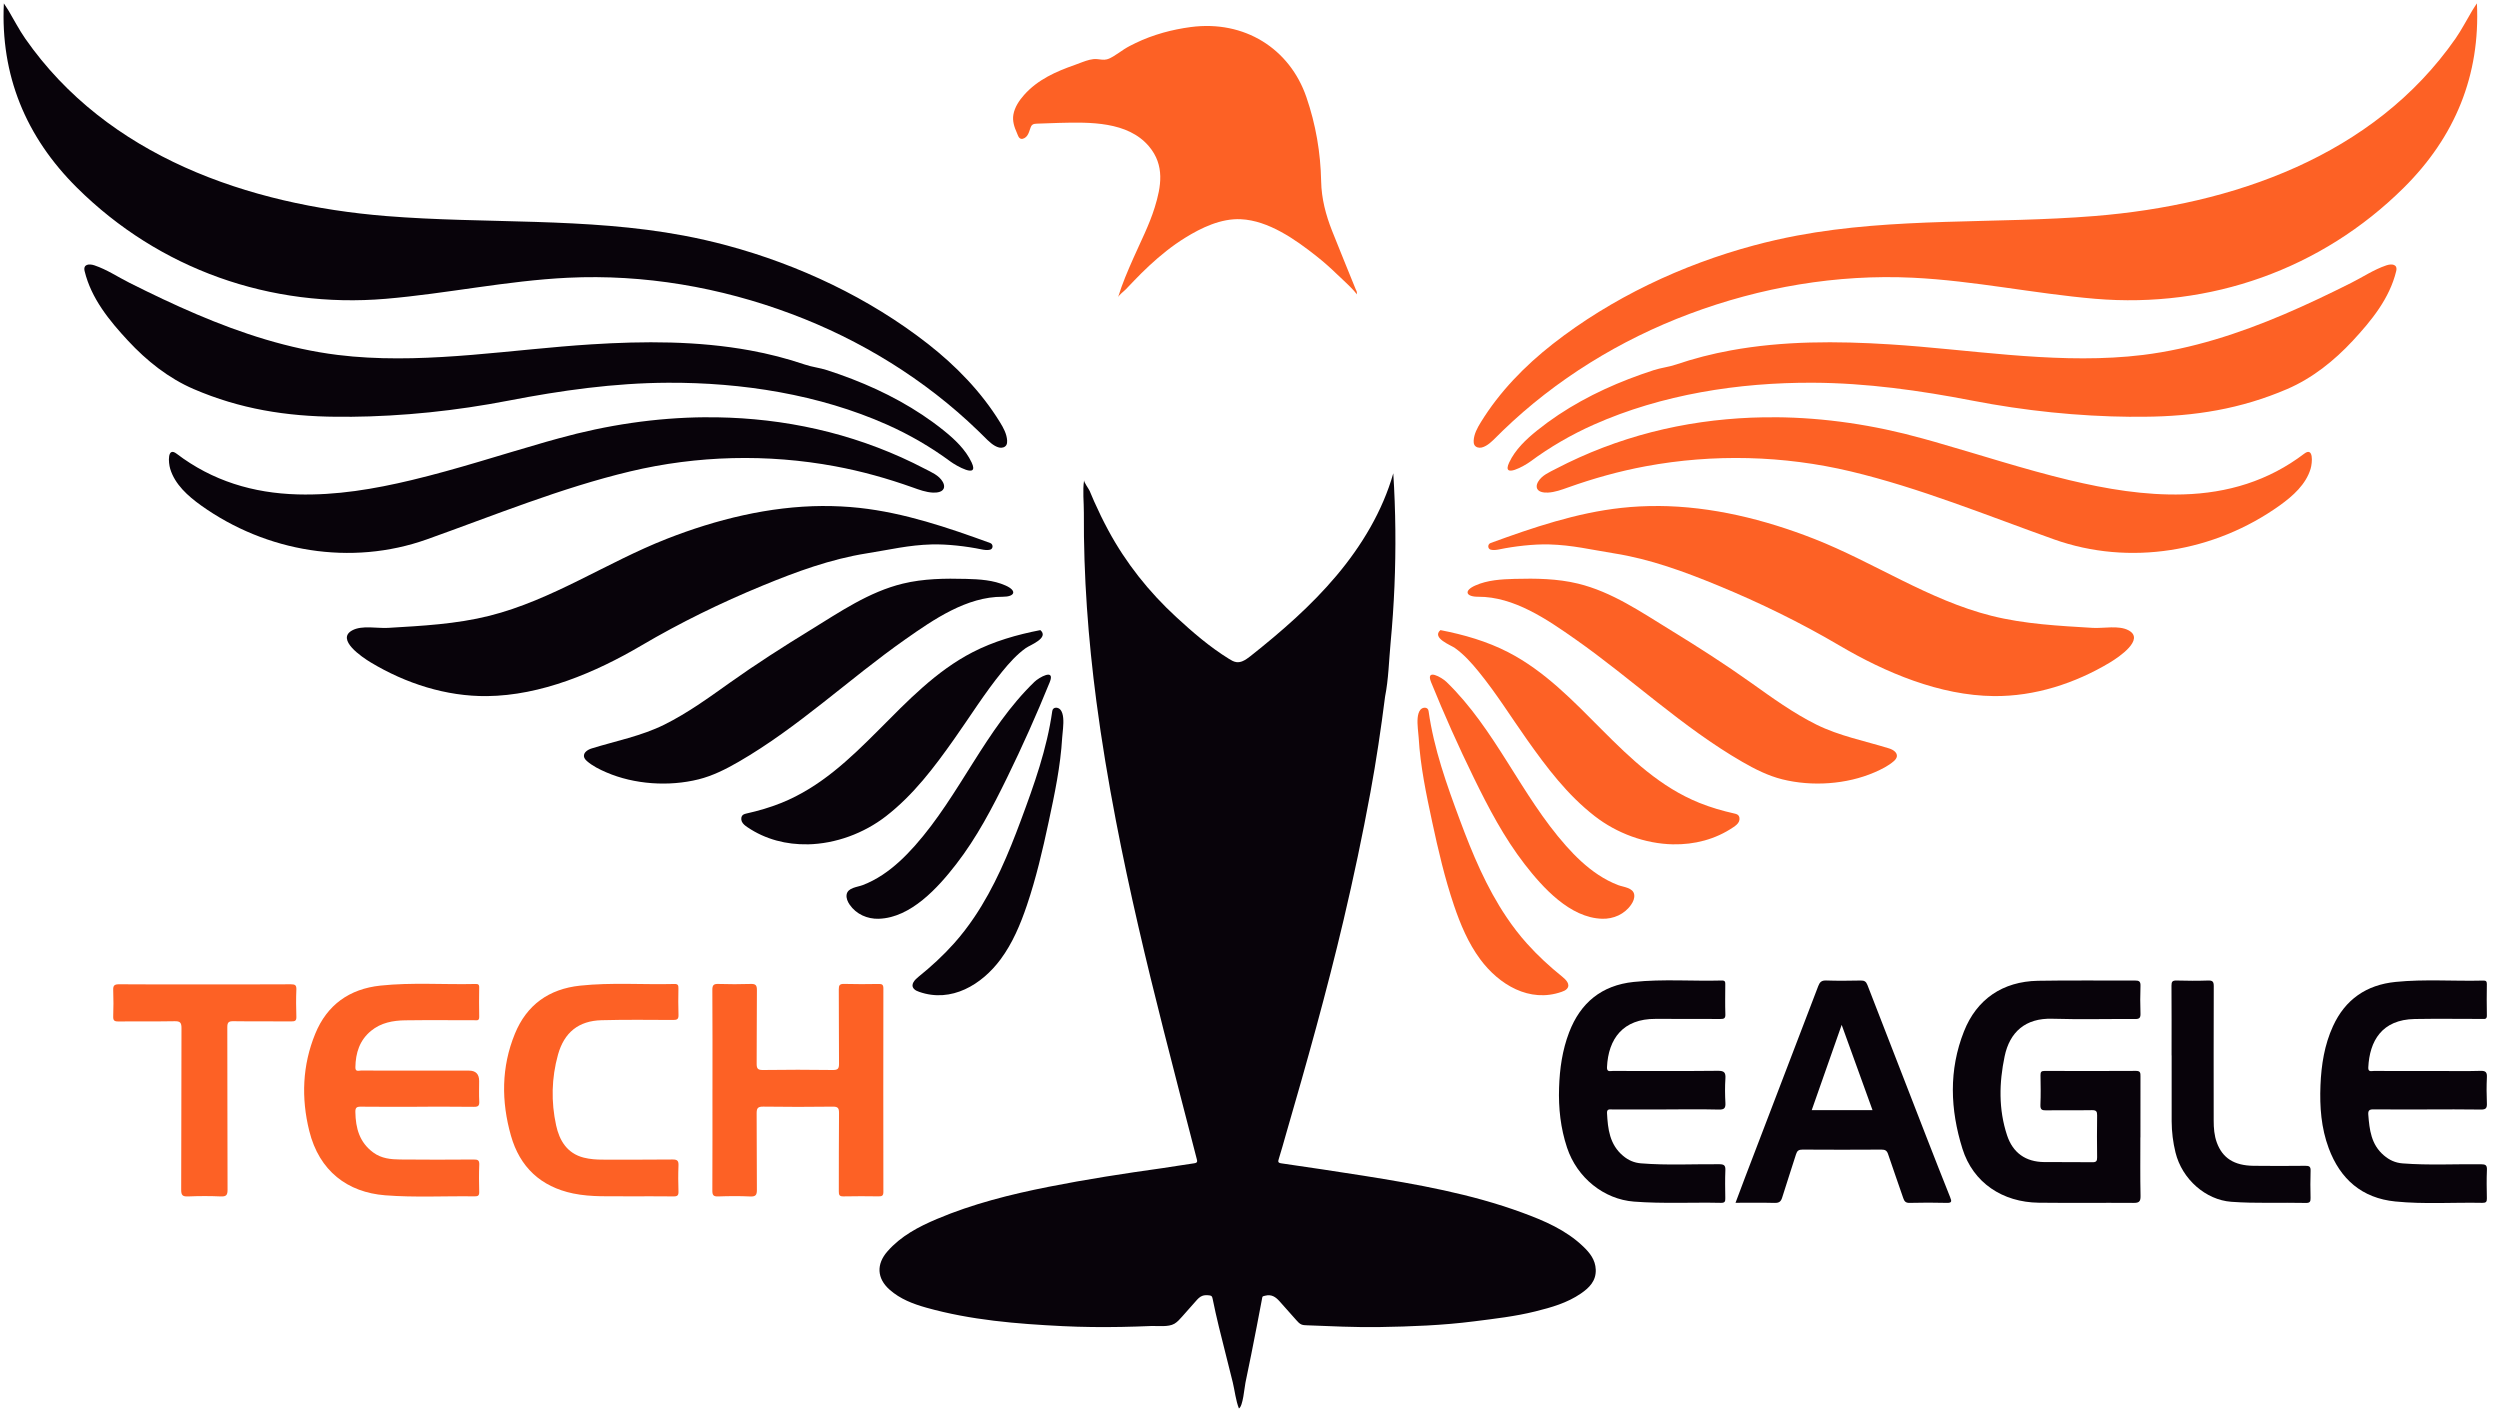
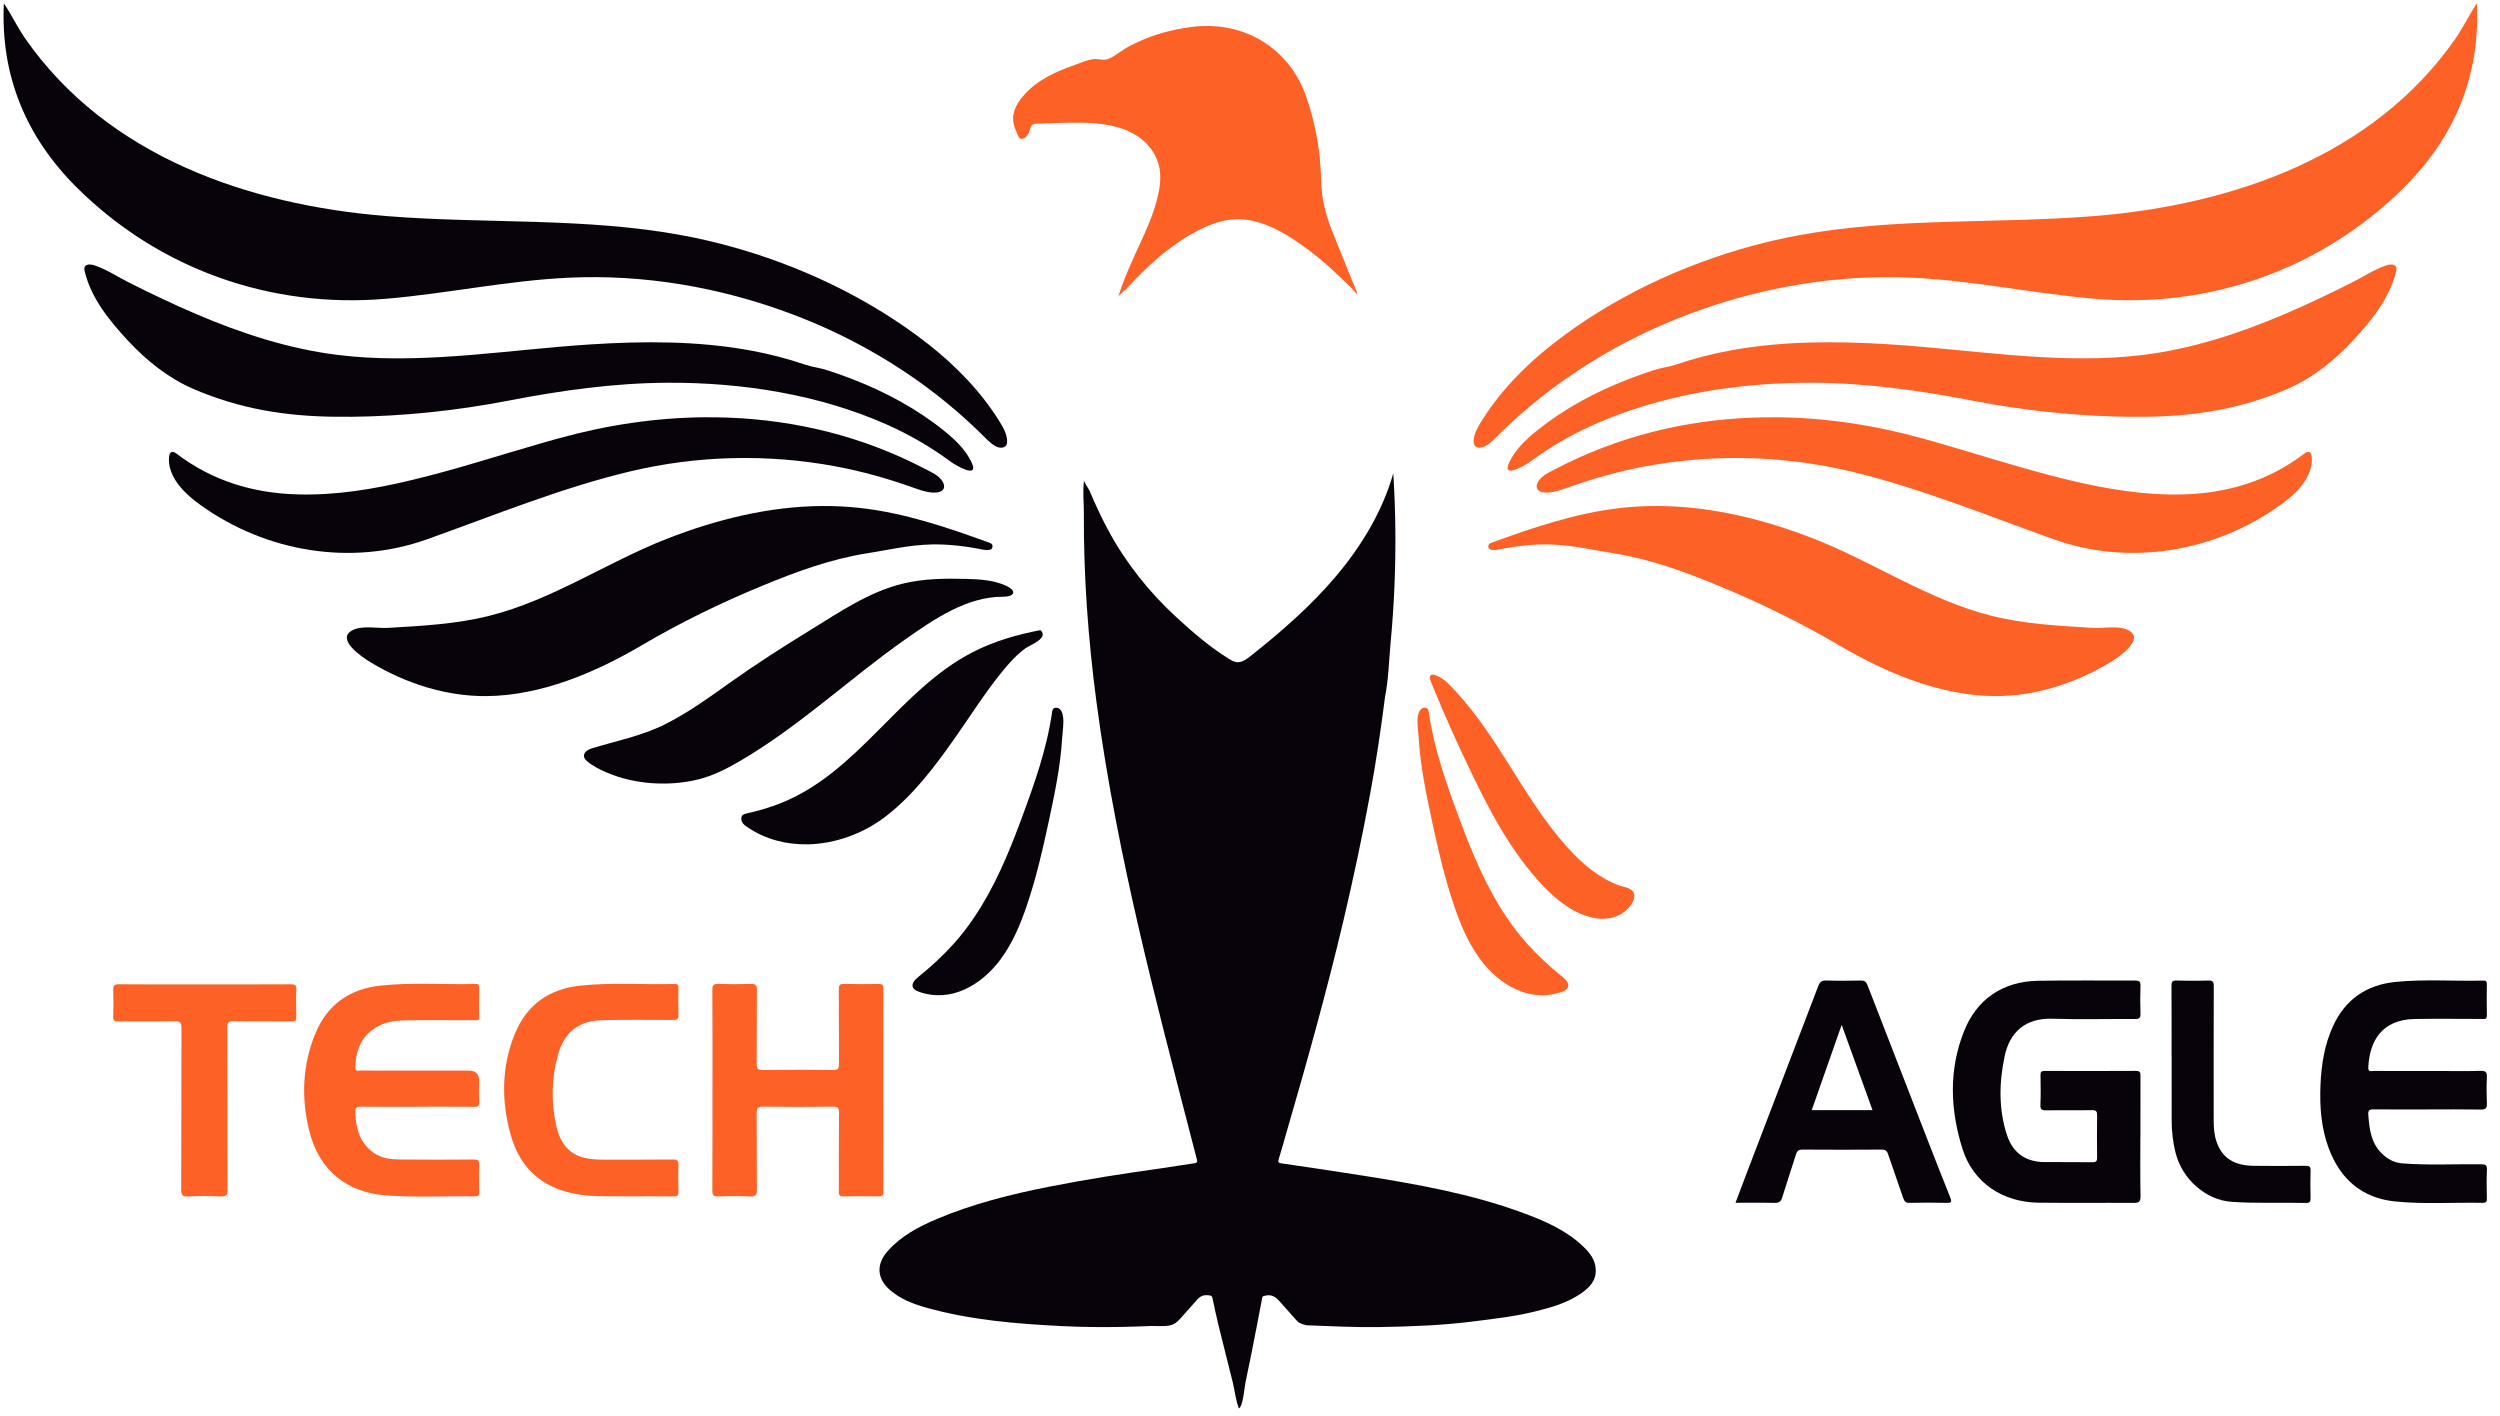
<svg xmlns="http://www.w3.org/2000/svg" width="143" height="81" viewBox="0 0 143 81" fill="none">
-   <path d="M71.07 37.821C71.233 37.755 71.386 37.641 71.525 37.532C73.289 36.135 74.998 34.65 76.446 32.928C77.894 31.207 79.081 29.236 79.696 27.073C79.832 29.223 79.853 31.38 79.763 33.533C79.718 34.609 79.644 35.685 79.543 36.757C79.446 37.777 79.427 38.841 79.226 39.847C78.993 41.683 78.722 43.515 78.386 45.336C77.937 47.775 77.424 50.201 76.855 52.615C75.881 56.746 74.735 60.83 73.55 64.905C73.417 65.365 73.293 65.828 73.148 66.284C73.098 66.441 73.092 66.513 73.285 66.542C74.853 66.772 76.42 67 77.985 67.25C81.064 67.741 84.134 68.283 87.075 69.364C88.335 69.827 89.567 70.351 90.557 71.298C90.934 71.658 91.256 72.056 91.277 72.622C91.301 73.275 90.901 73.664 90.426 73.99C89.64 74.53 88.735 74.786 87.823 75.012C86.671 75.299 85.492 75.431 84.317 75.581C82.515 75.812 80.703 75.879 78.891 75.908C77.503 75.929 76.117 75.859 74.731 75.806C74.635 75.803 74.538 75.798 74.449 75.763C74.33 75.715 74.241 75.617 74.157 75.521L73.195 74.439C72.963 74.179 72.725 74.022 72.373 74.113C72.192 74.16 72.218 74.126 72.18 74.332C71.983 75.377 71.782 76.421 71.573 77.464C71.464 78.006 71.354 78.547 71.24 79.088C71.182 79.364 71.098 80.453 70.866 80.563C70.685 80.105 70.63 79.552 70.514 79.07C70.385 78.538 70.25 78.007 70.115 77.476C69.847 76.419 69.577 75.36 69.362 74.289C69.35 74.23 69.335 74.163 69.285 74.129C69.255 74.109 69.218 74.102 69.182 74.097C69.041 74.079 68.894 74.073 68.763 74.126C68.615 74.184 68.505 74.306 68.401 74.425L67.609 75.319C67.479 75.466 67.346 75.616 67.178 75.716C66.832 75.922 66.229 75.832 65.835 75.848C65.274 75.872 64.713 75.889 64.153 75.9C63.031 75.92 61.908 75.91 60.787 75.855C58.158 75.725 55.534 75.513 52.984 74.798C52.226 74.585 51.488 74.304 50.885 73.77C50.156 73.124 50.117 72.31 50.765 71.575C51.538 70.695 52.545 70.168 53.601 69.722C55.649 68.856 57.794 68.32 59.967 67.888C62.131 67.458 64.31 67.122 66.494 66.817C67.099 66.732 67.699 66.623 68.304 66.541C68.531 66.51 68.483 66.407 68.443 66.251C67.809 63.807 67.177 61.364 66.556 58.917C65.549 54.949 64.604 50.968 63.831 46.946C63.396 44.68 63.014 42.405 62.713 40.117C62.242 36.537 61.976 32.942 61.997 29.328C62 28.727 61.918 28.059 62.01 27.468C61.992 27.579 62.276 27.961 62.328 28.08C62.418 28.28 62.498 28.485 62.587 28.686C62.835 29.245 63.104 29.795 63.394 30.333C64.396 32.195 65.722 33.862 67.278 35.294C68.231 36.172 69.194 37.005 70.303 37.691C70.433 37.772 70.569 37.852 70.721 37.873C70.844 37.89 70.963 37.866 71.077 37.819L71.07 37.821Z" fill="#08030A" />
+   <path d="M71.07 37.821C71.233 37.755 71.386 37.641 71.525 37.532C73.289 36.135 74.998 34.65 76.446 32.928C77.894 31.207 79.081 29.236 79.696 27.073C79.832 29.223 79.853 31.38 79.763 33.533C79.718 34.609 79.644 35.685 79.543 36.757C79.446 37.777 79.427 38.841 79.226 39.847C78.993 41.683 78.722 43.515 78.386 45.336C77.937 47.775 77.424 50.201 76.855 52.615C75.881 56.746 74.735 60.83 73.55 64.905C73.417 65.365 73.293 65.828 73.148 66.284C73.098 66.441 73.092 66.513 73.285 66.542C74.853 66.772 76.42 67 77.985 67.25C81.064 67.741 84.134 68.283 87.075 69.364C88.335 69.827 89.567 70.351 90.557 71.298C90.934 71.658 91.256 72.056 91.277 72.622C91.301 73.275 90.901 73.664 90.426 73.99C89.64 74.53 88.735 74.786 87.823 75.012C86.671 75.299 85.492 75.431 84.317 75.581C82.515 75.812 80.703 75.879 78.891 75.908C77.503 75.929 76.117 75.859 74.731 75.806C74.33 75.715 74.241 75.617 74.157 75.521L73.195 74.439C72.963 74.179 72.725 74.022 72.373 74.113C72.192 74.16 72.218 74.126 72.18 74.332C71.983 75.377 71.782 76.421 71.573 77.464C71.464 78.006 71.354 78.547 71.24 79.088C71.182 79.364 71.098 80.453 70.866 80.563C70.685 80.105 70.63 79.552 70.514 79.07C70.385 78.538 70.25 78.007 70.115 77.476C69.847 76.419 69.577 75.36 69.362 74.289C69.35 74.23 69.335 74.163 69.285 74.129C69.255 74.109 69.218 74.102 69.182 74.097C69.041 74.079 68.894 74.073 68.763 74.126C68.615 74.184 68.505 74.306 68.401 74.425L67.609 75.319C67.479 75.466 67.346 75.616 67.178 75.716C66.832 75.922 66.229 75.832 65.835 75.848C65.274 75.872 64.713 75.889 64.153 75.9C63.031 75.92 61.908 75.91 60.787 75.855C58.158 75.725 55.534 75.513 52.984 74.798C52.226 74.585 51.488 74.304 50.885 73.77C50.156 73.124 50.117 72.31 50.765 71.575C51.538 70.695 52.545 70.168 53.601 69.722C55.649 68.856 57.794 68.32 59.967 67.888C62.131 67.458 64.31 67.122 66.494 66.817C67.099 66.732 67.699 66.623 68.304 66.541C68.531 66.51 68.483 66.407 68.443 66.251C67.809 63.807 67.177 61.364 66.556 58.917C65.549 54.949 64.604 50.968 63.831 46.946C63.396 44.68 63.014 42.405 62.713 40.117C62.242 36.537 61.976 32.942 61.997 29.328C62 28.727 61.918 28.059 62.01 27.468C61.992 27.579 62.276 27.961 62.328 28.08C62.418 28.28 62.498 28.485 62.587 28.686C62.835 29.245 63.104 29.795 63.394 30.333C64.396 32.195 65.722 33.862 67.278 35.294C68.231 36.172 69.194 37.005 70.303 37.691C70.433 37.772 70.569 37.852 70.721 37.873C70.844 37.89 70.963 37.866 71.077 37.819L71.07 37.821Z" fill="#08030A" />
  <path d="M63.947 17.023C64.197 16.206 64.51 15.491 64.824 14.779C65.249 13.816 65.736 12.875 66.048 11.871C66.418 10.676 66.639 9.457 65.72 8.37C64.507 6.936 62.321 6.986 60.609 7.029C60.178 7.041 59.748 7.059 59.317 7.073C59.221 7.076 59.118 7.082 59.045 7.143C58.996 7.184 58.969 7.245 58.946 7.305C58.886 7.463 58.85 7.632 58.749 7.767C58.679 7.863 58.532 7.967 58.404 7.94C58.264 7.91 58.219 7.721 58.166 7.601C58.017 7.273 57.901 6.916 57.966 6.554C58.041 6.128 58.295 5.75 58.577 5.432C59.354 4.554 60.399 4.093 61.482 3.713C61.761 3.615 62.031 3.494 62.319 3.422C62.472 3.385 62.609 3.367 62.766 3.382C62.949 3.4 63.131 3.443 63.313 3.395C63.442 3.361 63.561 3.298 63.676 3.229C63.891 3.102 64.092 2.952 64.301 2.816C64.51 2.681 64.732 2.571 64.957 2.462C65.454 2.221 65.973 2.029 66.504 1.878C66.515 1.874 66.525 1.872 66.537 1.868C67.052 1.724 67.577 1.619 68.107 1.548C71.182 1.141 73.771 2.779 74.725 5.555C75.264 7.125 75.537 8.725 75.57 10.375C75.589 11.359 75.836 12.296 76.196 13.206C76.639 14.325 77.098 15.437 77.549 16.554C77.584 16.637 77.652 16.717 77.59 16.843C77.636 16.749 76.59 15.796 76.476 15.686C76.102 15.322 75.71 14.976 75.302 14.653C74.097 13.7 72.562 12.614 70.973 12.539C69.842 12.487 68.723 13.022 67.783 13.605C67.049 14.06 66.377 14.605 65.744 15.191C65.441 15.471 65.151 15.762 64.865 16.059C64.71 16.221 64.556 16.383 64.401 16.545C64.292 16.661 63.993 16.873 63.947 17.021V17.023Z" fill="#FD6125" />
  <path d="M122.429 65.059C122.429 66.176 122.415 67.294 122.439 68.41C122.447 68.752 122.331 68.809 122.024 68.806C120.221 68.793 118.419 68.817 116.617 68.795C114.546 68.77 112.861 67.654 112.251 65.706C111.55 63.466 111.461 61.211 112.341 58.991C113.067 57.156 114.553 56.139 116.568 56.101C118.418 56.067 120.267 56.096 122.116 56.086C122.355 56.084 122.445 56.137 122.436 56.392C122.417 56.92 122.417 57.451 122.436 57.979C122.445 58.231 122.363 58.291 122.121 58.288C120.542 58.278 118.963 58.32 117.386 58.272C115.858 58.226 114.955 59.029 114.664 60.425C114.348 61.939 114.313 63.454 114.804 64.94C115.137 65.946 115.871 66.46 116.925 66.47C117.843 66.479 118.763 66.466 119.681 66.479C119.904 66.483 119.959 66.413 119.955 66.2C119.944 65.4 119.944 64.6 119.955 63.801C119.959 63.578 119.906 63.497 119.664 63.501C118.792 63.517 117.921 63.497 117.049 63.512C116.8 63.517 116.7 63.474 116.712 63.193C116.737 62.629 116.726 62.064 116.717 61.5C116.713 61.319 116.764 61.255 116.953 61.257C118.696 61.264 120.441 61.265 122.184 61.255C122.436 61.254 122.435 61.383 122.435 61.563C122.432 62.728 122.433 63.892 122.433 65.057L122.429 65.059Z" fill="#08030A" />
  <path d="M40.753 62.308C40.753 60.415 40.76 58.52 40.746 56.626C40.744 56.342 40.827 56.272 41.099 56.282C41.711 56.301 42.325 56.301 42.937 56.282C43.208 56.274 43.298 56.341 43.295 56.627C43.279 58.027 43.295 59.428 43.281 60.828C43.279 61.108 43.33 61.209 43.64 61.204C44.971 61.185 46.303 61.185 47.634 61.204C47.942 61.209 47.994 61.114 47.992 60.832C47.977 59.421 47.992 58.009 47.979 56.596C47.977 56.357 48.029 56.274 48.285 56.28C48.944 56.3 49.605 56.293 50.265 56.283C50.458 56.279 50.529 56.326 50.529 56.535C50.523 60.417 50.523 64.3 50.529 68.182C50.529 68.397 50.447 68.433 50.259 68.431C49.588 68.423 48.916 68.417 48.244 68.433C48.008 68.439 47.979 68.344 47.98 68.145C47.987 66.65 47.976 65.156 47.992 63.663C47.995 63.365 47.912 63.296 47.622 63.3C46.302 63.317 44.982 63.319 43.663 63.299C43.336 63.293 43.278 63.398 43.28 63.697C43.295 65.143 43.279 66.591 43.294 68.038C43.297 68.334 43.244 68.454 42.913 68.438C42.302 68.408 41.687 68.414 41.075 68.436C40.8 68.446 40.745 68.353 40.746 68.097C40.756 66.168 40.752 64.237 40.752 62.308H40.753Z" fill="#FD6125" />
  <path d="M138.831 63.46C137.807 63.46 136.781 63.466 135.756 63.456C135.523 63.454 135.448 63.524 135.466 63.758C135.533 64.622 135.628 65.465 136.354 66.085C136.671 66.358 137.013 66.514 137.428 66.546C138.923 66.662 140.42 66.579 141.915 66.595C142.17 66.598 142.265 66.643 142.252 66.92C142.228 67.46 142.238 68.003 142.249 68.544C142.254 68.741 142.2 68.807 141.994 68.803C140.334 68.769 138.669 68.891 137.014 68.725C135.099 68.534 133.859 67.443 133.202 65.676C132.771 64.517 132.681 63.311 132.731 62.075C132.779 60.901 132.959 59.765 133.447 58.698C134.145 57.171 135.356 56.334 137.025 56.166C138.694 55.998 140.368 56.132 142.039 56.089C142.184 56.085 142.25 56.121 142.248 56.283C142.24 56.883 142.235 57.483 142.249 58.083C142.255 58.314 142.12 58.285 141.977 58.283C140.693 58.283 139.408 58.265 138.124 58.287C136.235 58.32 135.538 59.55 135.466 61.061C135.453 61.333 135.64 61.259 135.774 61.259C137.023 61.262 138.273 61.261 139.521 61.261C140.31 61.261 141.101 61.276 141.889 61.253C142.194 61.244 142.264 61.344 142.25 61.628C142.227 62.121 142.228 62.617 142.25 63.11C142.262 63.379 142.195 63.472 141.906 63.466C140.882 63.448 139.856 63.459 138.831 63.459V63.46Z" fill="#08030A" />
-   <path d="M95.311 63.461C94.286 63.461 93.26 63.461 92.235 63.461C92.091 63.461 91.908 63.409 91.921 63.665C91.969 64.58 92.067 65.467 92.844 66.117C93.148 66.371 93.475 66.511 93.861 66.543C95.355 66.664 96.852 66.581 98.347 66.593C98.629 66.595 98.702 66.671 98.691 66.945C98.669 67.473 98.678 68.003 98.687 68.532C98.691 68.715 98.667 68.807 98.445 68.803C96.785 68.767 95.124 68.859 93.465 68.732C91.745 68.601 90.209 67.373 89.635 65.645C89.266 64.533 89.14 63.393 89.179 62.216C89.214 61.125 89.365 60.069 89.753 59.053C90.401 57.356 91.617 56.359 93.444 56.167C95.123 55.992 96.809 56.131 98.492 56.085C98.694 56.08 98.686 56.189 98.686 56.328C98.683 56.893 98.672 57.458 98.691 58.021C98.699 58.254 98.611 58.287 98.407 58.286C97.17 58.278 95.933 58.286 94.696 58.28C92.835 58.271 91.994 59.418 91.92 61.045C91.906 61.339 92.108 61.257 92.252 61.258C94.255 61.261 96.259 61.271 98.261 61.25C98.636 61.245 98.715 61.357 98.693 61.698C98.663 62.154 98.668 62.616 98.693 63.074C98.709 63.37 98.645 63.477 98.317 63.467C97.316 63.442 96.315 63.458 95.313 63.458L95.311 63.461Z" fill="#08030A" />
  <path d="M23.857 63.308C22.785 63.308 21.712 63.315 20.641 63.302C20.398 63.299 20.322 63.357 20.327 63.611C20.343 64.532 20.559 65.342 21.353 65.925C21.822 66.269 22.353 66.317 22.891 66.323C24.293 66.339 25.695 66.334 27.096 66.324C27.331 66.322 27.425 66.364 27.414 66.624C27.391 67.141 27.398 67.659 27.411 68.176C27.417 68.379 27.35 68.434 27.152 68.431C25.444 68.406 23.734 68.505 22.03 68.371C19.885 68.202 18.259 66.989 17.69 64.689C17.225 62.813 17.293 60.936 18.032 59.131C18.709 57.477 19.984 56.566 21.762 56.376C23.57 56.185 25.386 56.327 27.198 56.284C27.337 56.281 27.413 56.306 27.41 56.472C27.402 57.037 27.398 57.602 27.411 58.165C27.417 58.405 27.267 58.357 27.134 58.357C25.814 58.357 24.495 58.344 23.176 58.362C22.477 58.373 21.797 58.496 21.229 58.96C20.567 59.502 20.342 60.227 20.328 61.049C20.323 61.325 20.515 61.236 20.644 61.236C22.706 61.241 24.767 61.24 26.829 61.24C27.214 61.24 27.407 61.438 27.407 61.834C27.407 62.222 27.392 62.611 27.413 62.998C27.426 63.24 27.361 63.315 27.106 63.311C26.022 63.296 24.939 63.304 23.855 63.304L23.857 63.308Z" fill="#FD6125" />
  <path d="M35.855 68.429C34.938 68.41 33.852 68.489 32.782 68.266C30.928 67.879 29.734 66.755 29.225 64.957C28.671 63.002 28.671 61.04 29.451 59.133C30.13 57.473 31.403 56.569 33.178 56.379C34.975 56.187 36.78 56.331 38.58 56.284C38.783 56.278 38.809 56.366 38.806 56.535C38.798 57.04 38.791 57.547 38.81 58.052C38.819 58.295 38.731 58.343 38.508 58.342C37.142 58.336 35.775 58.32 34.409 58.356C33.094 58.39 32.271 59.056 31.917 60.328C31.546 61.663 31.517 63.024 31.81 64.369C31.997 65.233 32.435 65.975 33.392 66.217C33.745 66.306 34.111 66.331 34.476 66.331C35.807 66.329 37.139 66.34 38.47 66.323C38.759 66.32 38.82 66.411 38.809 66.675C38.788 67.168 38.793 67.663 38.809 68.157C38.816 68.375 38.746 68.437 38.53 68.434C37.694 68.423 36.857 68.43 35.857 68.43L35.855 68.429Z" fill="#FD6125" />
  <path d="M11.725 56.307C13.363 56.307 15 56.311 16.637 56.301C16.877 56.3 16.962 56.348 16.952 56.604C16.93 57.121 16.934 57.639 16.952 58.156C16.96 58.383 16.881 58.426 16.671 58.424C15.564 58.414 14.456 58.43 13.349 58.413C13.067 58.408 13.001 58.49 13.002 58.764C13.012 61.857 13.003 64.95 13.016 68.043C13.017 68.348 12.952 68.45 12.63 68.436C12.007 68.407 11.381 68.41 10.757 68.436C10.456 68.447 10.362 68.379 10.364 68.056C10.379 64.974 10.368 61.893 10.381 58.812C10.383 58.489 10.3 58.407 9.98 58.414C8.909 58.434 7.836 58.414 6.765 58.427C6.528 58.431 6.468 58.359 6.476 58.132C6.492 57.638 6.496 57.144 6.476 56.65C6.464 56.382 6.53 56.298 6.816 56.3C8.453 56.315 10.091 56.308 11.728 56.308L11.725 56.307Z" fill="#FD6125" />
  <path d="M124.214 60.365C124.214 59.036 124.219 57.709 124.209 56.381C124.207 56.156 124.26 56.08 124.497 56.086C125.097 56.103 125.699 56.107 126.298 56.086C126.563 56.077 126.628 56.15 126.627 56.415C126.617 58.978 126.622 61.541 126.623 64.104C126.623 64.528 126.655 64.951 126.801 65.351C127.127 66.244 127.795 66.669 128.899 66.684C129.889 66.697 130.878 66.694 131.867 66.684C132.089 66.682 132.176 66.729 132.166 66.971C132.147 67.487 132.153 68.005 132.164 68.522C132.169 68.725 132.13 68.814 131.897 68.808C130.473 68.774 129.049 68.848 127.626 68.742C126.172 68.634 124.814 67.457 124.438 65.919C124.295 65.337 124.222 64.743 124.219 64.143C124.215 62.884 124.218 61.627 124.218 60.369H124.216L124.214 60.365Z" fill="#08030A" />
  <path d="M141.68 0.194C141.876 4.299 140.433 7.823 137.496 10.738C132.792 15.406 126.419 17.648 119.842 17.091C116.357 16.795 112.915 16.055 109.422 15.886C105.064 15.676 100.71 16.427 96.632 17.956C92.683 19.435 88.997 21.7 85.963 24.631C85.843 24.748 85.724 24.864 85.606 24.983C85.375 25.213 85.081 25.521 84.749 25.599C84.6 25.633 84.423 25.592 84.343 25.462C84.296 25.386 84.29 25.292 84.294 25.202C84.314 24.823 84.503 24.476 84.702 24.154C85.77 22.415 87.217 20.928 88.825 19.67C92.189 17.04 96.207 15.145 100.323 14.038C101.139 13.819 101.962 13.631 102.792 13.475C108.384 12.422 114.139 12.815 119.812 12.357C127.695 11.72 135.766 8.941 140.456 2.205C140.81 1.696 141.093 1.138 141.412 0.605C141.495 0.465 141.59 0.33 141.679 0.192L141.68 0.194Z" fill="#FD6125" />
  <path d="M121.905 23.842C118.853 23.814 115.806 23.495 112.815 22.915C109.81 22.334 106.76 21.905 103.693 21.892C99.456 21.874 95.059 22.559 91.169 24.288C89.88 24.86 88.654 25.573 87.521 26.411C87.249 26.612 85.869 27.426 86.326 26.453C86.674 25.713 87.288 25.133 87.927 24.62C89.495 23.36 91.286 22.405 93.16 21.681C93.633 21.498 94.111 21.33 94.593 21.173C95.019 21.035 95.447 20.995 95.867 20.852C96.889 20.505 97.937 20.237 98.999 20.043C101.995 19.495 105.065 19.506 108.095 19.697C112.61 19.982 117.192 20.782 121.716 20.393C122.008 20.368 122.299 20.337 122.589 20.302C125.381 19.955 128.074 19.077 130.654 17.977C131.955 17.422 133.231 16.812 134.494 16.178C135.167 15.84 135.779 15.422 136.498 15.179C136.807 15.075 137.16 15.107 137.062 15.511C136.683 17.073 135.649 18.336 134.578 19.491C133.515 20.635 132.266 21.634 130.823 22.255C128.178 23.393 125.527 23.818 122.652 23.838C122.403 23.841 122.154 23.839 121.905 23.838V23.842Z" fill="#FD6125" />
  <path d="M94.847 28.942C97.902 28.961 100.931 29.71 103.77 30.823C107.199 32.169 110.313 34.319 113.911 35.224C115.807 35.7 117.768 35.798 119.711 35.915C120.323 35.951 121.198 35.752 121.758 36.057C122.704 36.572 121.199 37.587 120.693 37.892C118.692 39.094 116.384 39.84 114.048 39.816C110.959 39.786 107.85 38.474 105.211 36.92C102.99 35.613 100.668 34.479 98.283 33.496C96.353 32.701 94.394 31.98 92.325 31.652C91.007 31.443 89.942 31.176 88.602 31.141C87.732 31.118 86.617 31.246 85.762 31.424C85.637 31.45 85.423 31.485 85.267 31.441C85.084 31.389 85.084 31.126 85.262 31.061C87.696 30.173 90.171 29.332 92.745 29.051C93.445 28.974 94.147 28.94 94.847 28.944V28.942Z" fill="#FD6125" />
  <path d="M101.566 23.866C104.374 23.888 107.198 24.31 109.958 25.077C110.193 25.142 110.428 25.206 110.662 25.273C113.227 26.005 115.763 26.84 118.359 27.462C120.502 27.974 122.662 28.34 124.877 28.28C127.422 28.209 129.754 27.508 131.799 25.953C132.341 25.539 132.273 26.462 132.165 26.819C131.897 27.707 131.158 28.369 130.403 28.91C126.673 31.577 121.815 32.395 117.483 30.85C113.666 29.489 109.796 27.902 105.85 26.962C102.022 26.051 98.003 25.952 94.134 26.67C92.621 26.951 91.14 27.366 89.691 27.883C89.317 28.016 88.938 28.157 88.541 28.176C88.306 28.188 87.922 28.15 87.9 27.849C87.891 27.746 87.928 27.646 87.98 27.557C88.193 27.185 88.634 27.007 88.997 26.816C89.437 26.587 89.884 26.369 90.336 26.166C91.229 25.765 92.145 25.414 93.079 25.118C94.922 24.531 96.831 24.156 98.757 23.983C99.691 23.898 100.628 23.86 101.566 23.869V23.866Z" fill="#FD6125" />
-   <path d="M108.502 43.263C108.49 43.347 108.439 43.437 108.335 43.53C108.019 43.808 107.608 44.012 107.223 44.178C105.619 44.871 103.645 44.999 101.952 44.579C101.137 44.377 100.38 43.994 99.653 43.574C96.226 41.594 93.342 38.834 90.115 36.568C88.501 35.435 86.603 34.124 84.551 34.134C83.847 34.138 83.711 33.791 84.385 33.491C85.085 33.178 85.873 33.133 86.639 33.112C87.852 33.079 89.08 33.096 90.259 33.382C92.202 33.854 93.87 35.008 95.549 36.037C97.123 37.002 98.668 37.99 100.173 39.062C101.367 39.913 102.58 40.791 103.896 41.446C105.208 42.098 106.664 42.379 108.055 42.809C108.32 42.891 108.527 43.06 108.501 43.263H108.502Z" fill="#FD6125" />
-   <path d="M95.701 48.296C94.096 48.264 92.481 47.663 91.222 46.686C89.649 45.466 88.47 43.898 87.334 42.291C86.419 40.997 85.582 39.647 84.576 38.416C84.172 37.921 83.741 37.436 83.218 37.064C82.988 36.901 81.871 36.49 82.393 36.042C83.732 36.302 85.056 36.682 86.268 37.307C90.463 39.472 92.756 44.127 97.201 45.923C97.855 46.187 98.522 46.38 99.208 46.534C99.273 46.548 99.341 46.564 99.395 46.603C99.513 46.69 99.527 46.871 99.463 47.004C99.399 47.136 99.277 47.228 99.154 47.312C98.114 48.019 96.91 48.319 95.701 48.295V48.296Z" fill="#FD6125" />
  <path d="M91.635 52.552C89.807 52.499 88.244 50.769 87.212 49.434C86.025 47.899 85.144 46.211 84.294 44.473C83.42 42.686 82.608 40.868 81.859 39.024C81.526 38.203 82.477 38.752 82.735 39.003C85.544 41.722 86.993 45.474 89.574 48.378C90.124 48.998 90.729 49.58 91.422 50.038C91.781 50.275 92.162 50.478 92.564 50.63C92.871 50.745 93.418 50.774 93.477 51.173C93.507 51.375 93.418 51.577 93.302 51.746C92.927 52.293 92.291 52.573 91.636 52.553L91.635 52.552Z" fill="#FD6125" />
  <path d="M81.099 41.663C81.066 41.271 81.058 40.83 81.244 40.601C81.381 40.433 81.68 40.425 81.714 40.67C82.02 42.841 82.748 44.87 83.507 46.913C84.222 48.839 85.022 50.756 86.176 52.467C86.53 52.993 86.918 53.498 87.341 53.97C87.958 54.66 88.648 55.292 89.369 55.873C89.561 56.028 89.857 56.315 89.624 56.566C89.546 56.65 89.435 56.696 89.327 56.733C87.489 57.38 85.742 56.322 84.667 54.868C83.985 53.947 83.536 52.875 83.168 51.79C82.64 50.23 82.266 48.623 81.921 47.014C81.579 45.419 81.243 43.824 81.148 42.192C81.14 42.053 81.116 41.864 81.099 41.662V41.663Z" fill="#FD6125" />
  <path d="M111.551 68.487C111.099 67.359 110.656 66.228 110.215 65.095C109.079 62.177 107.944 59.259 106.816 56.339C106.74 56.142 106.639 56.082 106.435 56.086C105.776 56.099 105.116 56.107 104.456 56.084C104.194 56.075 104.09 56.176 104.004 56.402C102.617 60.038 101.224 63.67 99.834 67.304C99.647 67.791 99.466 68.281 99.272 68.799C100.048 68.799 100.778 68.787 101.507 68.806C101.761 68.813 101.87 68.734 101.943 68.492C102.195 67.665 102.477 66.849 102.733 66.023C102.796 65.822 102.888 65.756 103.102 65.757C104.61 65.767 106.117 65.767 107.624 65.757C107.835 65.756 107.932 65.817 107.999 66.018C108.28 66.86 108.581 67.695 108.867 68.535C108.93 68.721 109.011 68.811 109.232 68.805C109.938 68.787 110.645 68.786 111.353 68.805C111.656 68.813 111.64 68.711 111.55 68.487H111.551ZM103.631 63.499C104.194 61.894 104.751 60.308 105.344 58.622C105.952 60.302 106.526 61.891 107.108 63.499H103.632H103.631Z" fill="#08030A" />
  <path d="M0.22 0.195C0.026 4.299 1.468 7.824 4.406 10.739C9.11 15.407 15.483 17.649 22.06 17.092C25.546 16.797 28.987 16.056 32.48 15.887C36.838 15.677 41.192 16.428 45.27 17.957C49.219 19.436 52.905 21.701 55.939 24.633C56.059 24.749 56.178 24.865 56.297 24.984C56.527 25.214 56.821 25.522 57.153 25.6C57.302 25.634 57.479 25.593 57.559 25.463C57.606 25.387 57.612 25.293 57.608 25.203C57.588 24.824 57.399 24.477 57.2 24.155C56.132 22.416 54.685 20.93 53.078 19.671C49.713 17.041 45.695 15.146 41.579 14.039C40.763 13.82 39.94 13.632 39.11 13.476C33.518 12.423 27.763 12.816 22.09 12.358C14.205 11.721 6.134 8.943 1.444 2.207C1.09 1.698 0.806 1.14 0.488 0.608C0.404 0.467 0.31 0.333 0.22 0.195Z" fill="#08030A" />
  <path d="M19.998 23.842C23.05 23.815 26.097 23.495 29.088 22.916C32.093 22.334 35.143 21.905 38.21 21.893C42.447 21.874 46.844 22.56 50.734 24.288C52.023 24.861 53.249 25.574 54.382 26.411C54.654 26.612 56.034 27.427 55.577 26.453C55.229 25.713 54.615 25.134 53.976 24.62C52.408 23.361 50.617 22.406 48.743 21.682C48.27 21.499 47.792 21.33 47.31 21.174C46.884 21.036 46.456 20.996 46.036 20.852C45.014 20.505 43.966 20.237 42.904 20.043C39.908 19.496 36.838 19.506 33.808 19.698C29.293 19.983 24.712 20.783 20.187 20.394C19.895 20.369 19.604 20.338 19.314 20.302C16.522 19.956 13.829 19.077 11.249 17.977C9.948 17.423 8.672 16.813 7.409 16.178C6.736 15.841 6.124 15.422 5.405 15.179C5.096 15.075 4.743 15.107 4.841 15.511C5.22 17.074 6.254 18.337 7.325 19.491C8.388 20.636 9.638 21.635 11.08 22.255C13.725 23.394 16.376 23.818 19.251 23.839C19.5 23.841 19.749 23.84 19.998 23.839V23.842Z" fill="#08030A" />
  <path d="M47.056 28.943C44.002 28.961 40.972 29.711 38.133 30.824C34.704 32.169 31.59 34.319 27.992 35.224C26.096 35.701 24.136 35.799 22.193 35.915C21.58 35.952 20.705 35.752 20.146 36.058C19.2 36.572 20.704 37.588 21.21 37.892C23.212 39.095 25.519 39.841 27.855 39.817C30.944 39.786 34.053 38.474 36.692 36.92C38.914 35.613 41.235 34.479 43.62 33.497C45.551 32.702 47.51 31.981 49.578 31.652C50.897 31.444 51.961 31.177 53.301 31.141C54.172 31.118 55.286 31.246 56.141 31.424C56.267 31.45 56.48 31.486 56.637 31.441C56.819 31.39 56.819 31.126 56.641 31.061C54.207 30.174 51.733 29.333 49.158 29.051C48.458 28.975 47.756 28.941 47.056 28.944V28.943Z" fill="#08030A" />
  <path d="M40.335 23.867C37.528 23.888 34.704 24.311 31.944 25.077C31.709 25.142 31.473 25.206 31.239 25.273C28.675 26.006 26.139 26.841 23.542 27.462C21.399 27.975 19.239 28.341 17.024 28.28C14.479 28.21 12.148 27.508 10.103 25.953C9.56 25.539 9.629 26.462 9.736 26.819C10.005 27.708 10.744 28.369 11.499 28.91C15.229 31.577 20.087 32.395 24.419 30.851C28.236 29.49 32.105 27.903 36.052 26.963C39.88 26.051 43.898 25.952 47.767 26.671C49.281 26.951 50.761 27.367 52.211 27.883C52.584 28.017 52.964 28.157 53.36 28.177C53.595 28.188 53.979 28.15 54.002 27.849C54.01 27.747 53.974 27.646 53.922 27.557C53.709 27.185 53.267 27.007 52.904 26.817C52.465 26.587 52.018 26.37 51.566 26.166C50.672 25.765 49.756 25.415 48.823 25.118C46.979 24.532 45.07 24.157 43.144 23.983C42.211 23.899 41.273 23.861 40.335 23.869V23.867Z" fill="#08030A" />
  <path d="M33.401 43.263C33.413 43.348 33.464 43.438 33.568 43.53C33.885 43.809 34.295 44.013 34.68 44.178C36.285 44.872 38.259 45 39.952 44.58C40.766 44.378 41.523 43.995 42.25 43.575C45.677 41.594 48.561 38.835 51.788 36.568C53.402 35.435 55.301 34.124 57.352 34.135C58.056 34.138 58.192 33.791 57.518 33.491C56.818 33.179 56.031 33.133 55.264 33.113C54.051 33.08 52.823 33.097 51.644 33.383C49.701 33.854 48.033 35.008 46.354 36.038C44.78 37.003 43.236 37.991 41.73 39.063C40.536 39.914 39.323 40.791 38.007 41.446C36.691 42.101 35.239 42.379 33.848 42.809C33.583 42.891 33.376 43.06 33.403 43.263H33.401Z" fill="#08030A" />
  <path d="M46.2 48.297C47.805 48.265 49.42 47.663 50.679 46.687C52.252 45.466 53.431 43.899 54.567 42.291C55.482 40.998 56.32 39.647 57.325 38.416C57.729 37.921 58.16 37.436 58.683 37.064C58.913 36.901 60.03 36.491 59.508 36.042C58.169 36.302 56.845 36.682 55.633 37.307C51.438 39.473 49.145 44.127 44.7 45.924C44.047 46.187 43.38 46.38 42.693 46.534C42.628 46.549 42.56 46.565 42.506 46.604C42.388 46.69 42.374 46.872 42.438 47.004C42.502 47.136 42.624 47.229 42.747 47.312C43.787 48.019 44.991 48.319 46.2 48.295V48.297Z" fill="#08030A" />
-   <path d="M50.268 52.553C52.096 52.499 53.659 50.77 54.691 49.434C55.878 47.9 56.759 46.211 57.609 44.474C58.483 42.686 59.295 40.869 60.044 39.024C60.377 38.204 59.426 38.753 59.168 39.004C56.359 41.722 54.909 45.474 52.329 48.379C51.778 48.998 51.174 49.58 50.481 50.039C50.122 50.276 49.74 50.479 49.338 50.631C49.032 50.746 48.485 50.774 48.426 51.174C48.396 51.376 48.485 51.578 48.6 51.746C48.976 52.294 49.611 52.573 50.267 52.554L50.268 52.553Z" fill="#08030A" />
  <path d="M60.806 41.664C60.839 41.272 60.847 40.83 60.661 40.602C60.524 40.433 60.225 40.425 60.19 40.67C59.884 42.841 59.157 44.871 58.398 46.914C57.683 48.84 56.882 50.756 55.728 52.467C55.374 52.993 54.987 53.498 54.563 53.971C53.946 54.661 53.257 55.293 52.536 55.874C52.344 56.029 52.048 56.315 52.281 56.566C52.359 56.651 52.469 56.696 52.578 56.734C54.416 57.381 56.163 56.322 57.237 54.869C57.919 53.948 58.368 52.876 58.736 51.791C59.265 50.23 59.639 48.624 59.983 47.014C60.325 45.419 60.662 43.825 60.757 42.192C60.765 42.053 60.789 41.865 60.806 41.663V41.664Z" fill="#08030A" />
</svg>